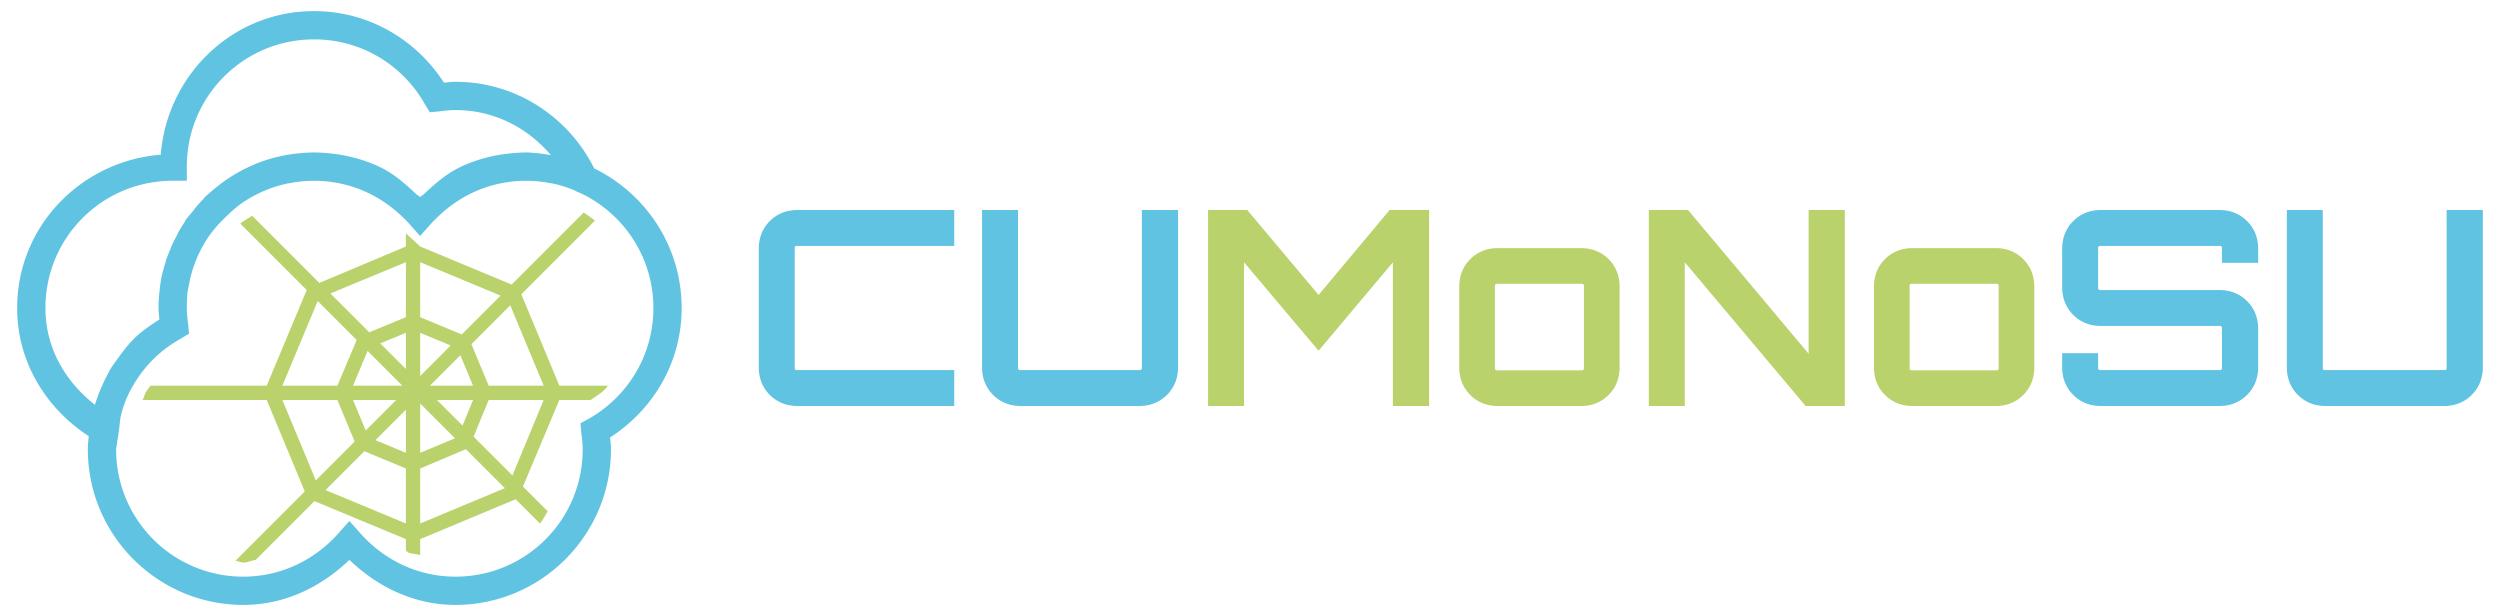
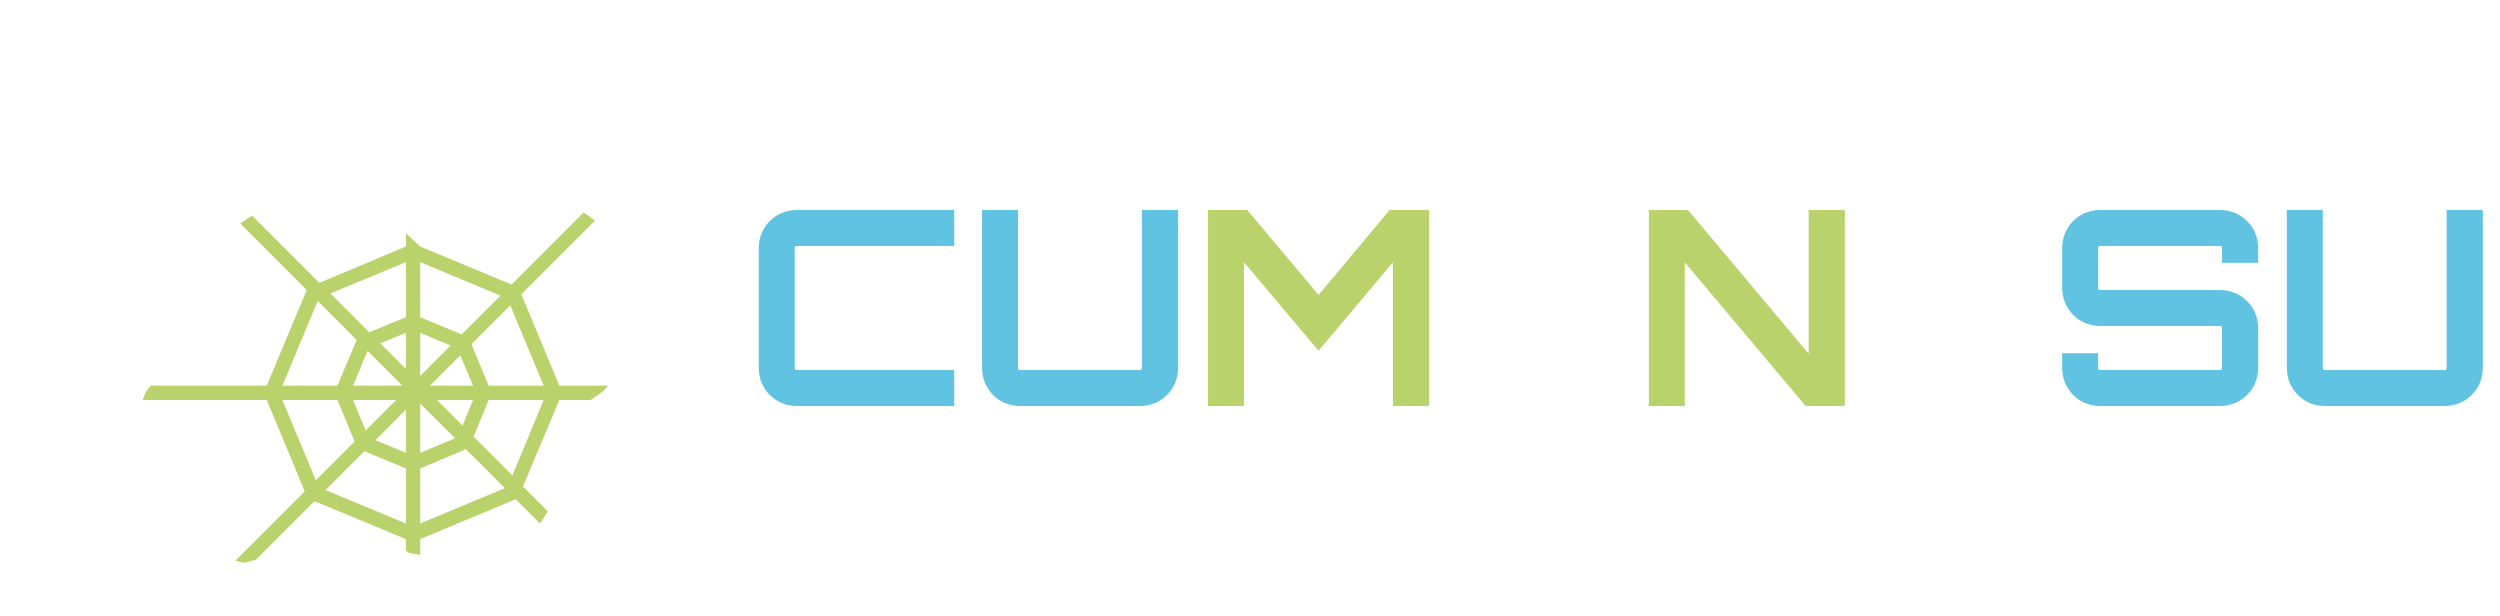
<svg xmlns="http://www.w3.org/2000/svg" width="450.477" height="111" viewBox="0 0 450.477 111">
-   <path fill="#B9D26B" d="M344.44 44.709c-1.912.048-3.506.71-4.782 1.985-1.275 1.275-1.938 2.871-1.986 4.783V66.39c.049 1.912.711 3.503 1.986 4.78 1.276 1.276 2.87 1.938 4.782 1.986h15.354c1.915-.048 3.508-.71 4.783-1.986 1.273-1.277 1.938-2.868 1.986-4.78V51.478c-.049-1.912-.713-3.507-1.986-4.783-1.275-1.275-2.868-1.938-4.783-1.985H344.44zm15.354 6.427a.338.338 0 0 1 .344.342v14.913a.332.332 0 0 1-.099.241.333.333 0 0 1-.245.101H344.44a.322.322 0 0 1-.242-.101.317.317 0 0 1-.1-.241V51.478c0-.101.033-.182.1-.244a.333.333 0 0 1 .242-.098h15.354z" />
  <path fill="#B9D26B" d="M325.898 63.739L304.168 37.842 297.103 37.842 297.103 73.157 303.578 73.157 303.578 47.259 325.358 73.157 332.421 73.157 332.421 37.842 325.898 37.842z" />
-   <path fill="#B9D26B" d="M269.712 44.709c-1.913.048-3.507.71-4.782 1.985s-1.937 2.871-1.985 4.783V66.39c.049 1.912.71 3.503 1.985 4.78 1.275 1.276 2.869 1.938 4.782 1.986h15.353c1.913-.048 3.509-.71 4.786-1.986 1.273-1.277 1.934-2.868 1.986-4.78V51.478c-.053-1.912-.713-3.507-1.986-4.783-1.277-1.275-2.873-1.938-4.786-1.985h-15.353zm15.352 6.427c.101 0 .183.033.246.098a.342.342 0 0 1 .1.244v14.913a.333.333 0 0 1-.1.241.335.335 0 0 1-.246.101h-15.353a.323.323 0 0 1-.245-.101.322.322 0 0 1-.096-.241V51.478a.32.32 0 0 1 .096-.244.335.335 0 0 1 .245-.098h15.353z" />
  <path fill="#B9D26B" d="M237.596 53.146L224.743 37.842 217.682 37.842 217.682 73.157 224.155 73.157 224.155 47.259 237.596 63.199 250.988 47.259 250.988 73.157 257.511 73.157 257.511 37.842 250.397 37.842z" />
  <path fill="#5FC3E1" d="M440.862 66.34a.355.355 0 0 1-.093.245.286.286 0 0 1-.201.102H418.89a.337.337 0 0 1-.347-.347V37.842h-6.476V66.34c.05 1.937.712 3.544 1.994 4.826 1.279 1.279 2.886 1.944 4.828 1.991h21.678c1.916-.047 3.518-.712 4.807-1.991 1.29-1.282 1.96-2.89 2.011-4.826V37.842h-6.523V66.34zm-33.959-21.681c-.05-1.936-.721-3.545-2.009-4.825-1.291-1.28-2.894-1.945-4.808-1.992h-21.683c-1.936.047-3.545.712-4.824 1.992-1.28 1.28-1.943 2.89-1.996 4.825v7.26c.053 1.936.716 3.543 1.996 4.826 1.279 1.279 2.889 1.943 4.824 1.991h21.683a.287.287 0 0 1 .204.101.379.379 0 0 1 .091.243v7.26a.378.378 0 0 1-.091.245.3.3 0 0 1-.204.102h-21.683a.33.33 0 0 1-.243-.102.328.328 0 0 1-.1-.245v-2.696h-6.478v2.696c.053 1.937.716 3.544 1.996 4.826 1.279 1.279 2.889 1.944 4.824 1.991h21.683c1.914-.047 3.517-.712 4.808-1.991 1.288-1.282 1.959-2.89 2.009-4.826v-7.26c-.05-1.936-.721-3.543-2.009-4.826-1.291-1.28-2.894-1.944-4.808-1.991h-21.683a.332.332 0 0 1-.243-.099.328.328 0 0 1-.1-.245v-7.26a.326.326 0 0 1 .1-.245.327.327 0 0 1 .243-.098h21.683c.078 0 .142.034.204.098a.382.382 0 0 1 .091.245v2.698h6.521v-2.698zM205.754 66.34a.363.363 0 0 1-.092.245.298.298 0 0 1-.203.102h-21.68a.339.339 0 0 1-.246-.102.348.348 0 0 1-.1-.245V37.842h-6.473V66.34c.047 1.937.711 3.544 1.992 4.826 1.279 1.279 2.889 1.944 4.826 1.991h21.68c1.916-.047 3.518-.712 4.809-1.991 1.288-1.282 1.959-2.89 2.01-4.826V37.842h-6.523V66.34zm-33.811-22.024v-6.474h-28.399c-1.938.047-3.547.712-4.827 1.992-1.279 1.28-1.946 2.89-1.993 4.826v21.68c.047 1.937.714 3.544 1.993 4.826 1.28 1.279 2.889 1.944 4.827 1.994h28.399v-6.474h-28.399a.345.345 0 0 1-.346-.347V44.66a.335.335 0 0 1 .346-.344h28.399z" />
  <path fill="#B9D26B" d="M105.161 38.298L92.187 51.274 75.713 44.42l-2.576-2.38v2.38l-15.598 6.562-12.102-12.1c-.719.482-1.486.842-2.139 1.408l11.956 11.954v.05l-7.192 17.202H27.119c-.245.358-.559.695-.778 1.069-.277.467-.394 1.019-.633 1.506h22.354l6.852 16.476-12.488 12.485c.501.04.897.344 1.409.344.802 0 1.459-.395 2.234-.486l10.596-10.594 16.472 6.849v2.044c.151.078.235.266.39.34.652.31 1.496.249 2.187.486v-2.87l17.203-7.189 4.374 4.372c.576-.659.917-1.454 1.408-2.188l-4.47-4.47 6.56-15.599h5.637c.897-.63 1.842-1.183 2.625-1.943.189-.184.302-.439.486-.632h-8.748l-6.852-16.474 13.265-13.267c-.662-.518-1.317-1.018-2.041-1.457zM73.137 47.24v9.914l-6.608 2.719-6.997-6.996 13.605-5.637zm2.576 0l14.482 6.027-6.998 6.995-7.484-3.107V47.24zm-18.466 6.998l6.997 6.997v.099l-3.45 8.162H50.88l6.367-15.258zm34.696.778l6.026 14.48h-9.913l-3.111-7.481 6.998-6.999zm-18.806 4.956v6.513l-4.615-4.616 4.615-1.897zm2.576 0l5.491 2.283-5.491 5.493v-7.776zm-9.477 3.255l6.269 6.27h-8.892l2.623-6.27zm16.717.779l2.285 5.49h-7.775l5.49-5.49zM50.88 72.071h9.914l3.111 7.486-6.998 6.996-6.027-14.482zm12.733 0h7.775l-5.492 5.492-2.283-5.492zm15.113 0h6.513l-1.896 4.616-4.617-4.616zm9.331 0h9.913l-5.637 13.607-6.997-6.997 2.721-6.61zm-12.344.633l6.27 6.27-6.27 2.622v-8.892zm-2.576 1.119v7.772l-5.491-2.284 5.491-5.488zm10.741 7.142h.096l6.999 6.995-15.26 6.367v-9.912l8.165-3.45zm-18.225.339l7.483 3.111v9.912l-14.481-6.022 6.998-7.001z" />
-   <path fill="#5FC3E1" d="M56.591 2C41.903 2 30.118 13.475 28.967 27.874 14.566 29.026 3.091 40.811 3.091 55.5c0 9.822 5.294 18.145 12.897 23.087-.071.805-.16 1.567-.16 2.389C15.828 96.423 28.405 109 43.854 109c7.516 0 14.08-3.293 19.106-8.119C67.986 105.707 74.551 109 82.066 109c15.448 0 28.024-12.577 28.024-28.024 0-.76-.094-1.438-.159-2.146 7.724-4.994 12.896-13.475 12.896-23.329 0-11.058-6.432-20.604-15.762-25.157-4.582-9.208-14.024-15.605-25-15.605-.729 0-1.383.098-2.069.159C75.007 7.169 66.449 2 56.591 2zm0 5.094c8.618 0 16.059 4.714 19.983 11.704l.877 1.433 1.672-.159c1.009-.128 1.996-.239 2.943-.239 6.986 0 13.024 3.199 17.196 8.12-1.042-.168-2.104-.349-3.185-.397-.42-.074-.828-.081-1.272-.081-.938 0-1.875.071-2.786.159-3.152.305-6.139 1.098-8.917 2.39-2.553 1.186-4.674 3.029-6.688 4.936-.225.204-.497.348-.718.557-.219-.209-.49-.353-.715-.557-2.016-1.907-4.135-3.75-6.688-4.936-2.778-1.292-5.764-2.085-8.916-2.39a26.344 26.344 0 0 0-2.787-.159c-.965 0-1.925.064-2.864.159a28.334 28.334 0 0 0-5.494 1.115 27.965 27.965 0 0 0-5.017 2.15c-1.596.862-3.078 1.895-4.457 3.025-.69.564-1.363 1.123-1.991 1.75-.015.016.016.066 0 .08a26.644 26.644 0 0 0-1.751 1.911c-.013.015.013.064 0 .08-.553.677-1.184 1.341-1.672 2.07-.014.019.013.062 0 .081a27.401 27.401 0 0 0-1.353 2.228c-.012.022.011.06 0 .081-.418.778-.847 1.566-1.194 2.388-.011.023.009.059 0 .079-.346.821-.688 1.613-.957 2.468-.007.025.008.057 0 .08-.267.857-.532 1.74-.715 2.626-.196.935-.302 1.822-.399 2.788-.098.94-.161 1.902-.161 2.867 0 .728.101 1.386.161 2.069-1.577 1.017-3.121 2.042-4.456 3.345-1.147 1.116-2.104 2.364-3.027 3.661-.482.68-1.005 1.354-1.433 2.068-.154.262-.253.532-.397.797a25.98 25.98 0 0 0-1.196 2.469 28.084 28.084 0 0 0-1.113 3.025C11.792 68.786 8.187 62.726 8.187 55.5c0-12.693 10.235-22.929 22.929-22.929h2.548v-2.549c0-12.691 10.235-22.928 22.927-22.928zm0 25.478c1.721 0 3.412.199 5.016.558 4.014.893 7.592 2.869 10.51 5.572.583.541 1.146 1.074 1.672 1.672l1.909 2.15 1.913-2.15c.515-.585 1.104-1.138 1.672-1.672 2.915-2.703 6.493-4.679 10.508-5.572a23.044 23.044 0 0 1 5.016-.558c1.586 0 3.123.173 4.616.477.027.004.056-.004.082 0 1.349.279 2.651.689 3.899 1.195.11.044.209.114.319.158.133.076.188.109.479.239l.397.158c.378.181.747.358 1.114.558 7.147 3.875 12.022 11.416 12.022 20.143 0 8.618-4.714 16.056-11.703 19.985l-1.434.793.158 1.753c.131 1.01.239 1.997.239 2.944 0 12.694-10.235 22.932-22.93 22.932-6.877 0-12.984-3.095-17.195-7.883l-1.911-2.15-1.91 2.15c-4.21 4.788-10.317 7.883-17.196 7.883-12.691 0-22.928-10.237-22.928-22.932v-.078l.477-3.104c.185-1.297.221-2.314.398-2.947.007-.026-.008-.057 0-.081.277-.987.557-1.936.956-2.866a23.11 23.11 0 0 1 5.016-7.324c.025-.027.053-.052.079-.08 1.398-1.348 3.059-2.536 4.776-3.503l1.434-.875-.16-1.671c-.128-1.013-.237-2-.237-2.946 0-.769.009-1.554.078-2.309.003-.024-.004-.056 0-.081.071-.753.257-1.497.399-2.229.005-.025-.006-.054 0-.079a22.73 22.73 0 0 1 3.421-8.121c.412-.61.888-1.186 1.354-1.751.479-.558.986-1.067 1.514-1.594 1.025-1.019 2.139-2.053 3.344-2.864a22.71 22.71 0 0 1 8.12-3.425c.025-.004.055.006.077 0a23.278 23.278 0 0 1 4.62-.475z" />
</svg>